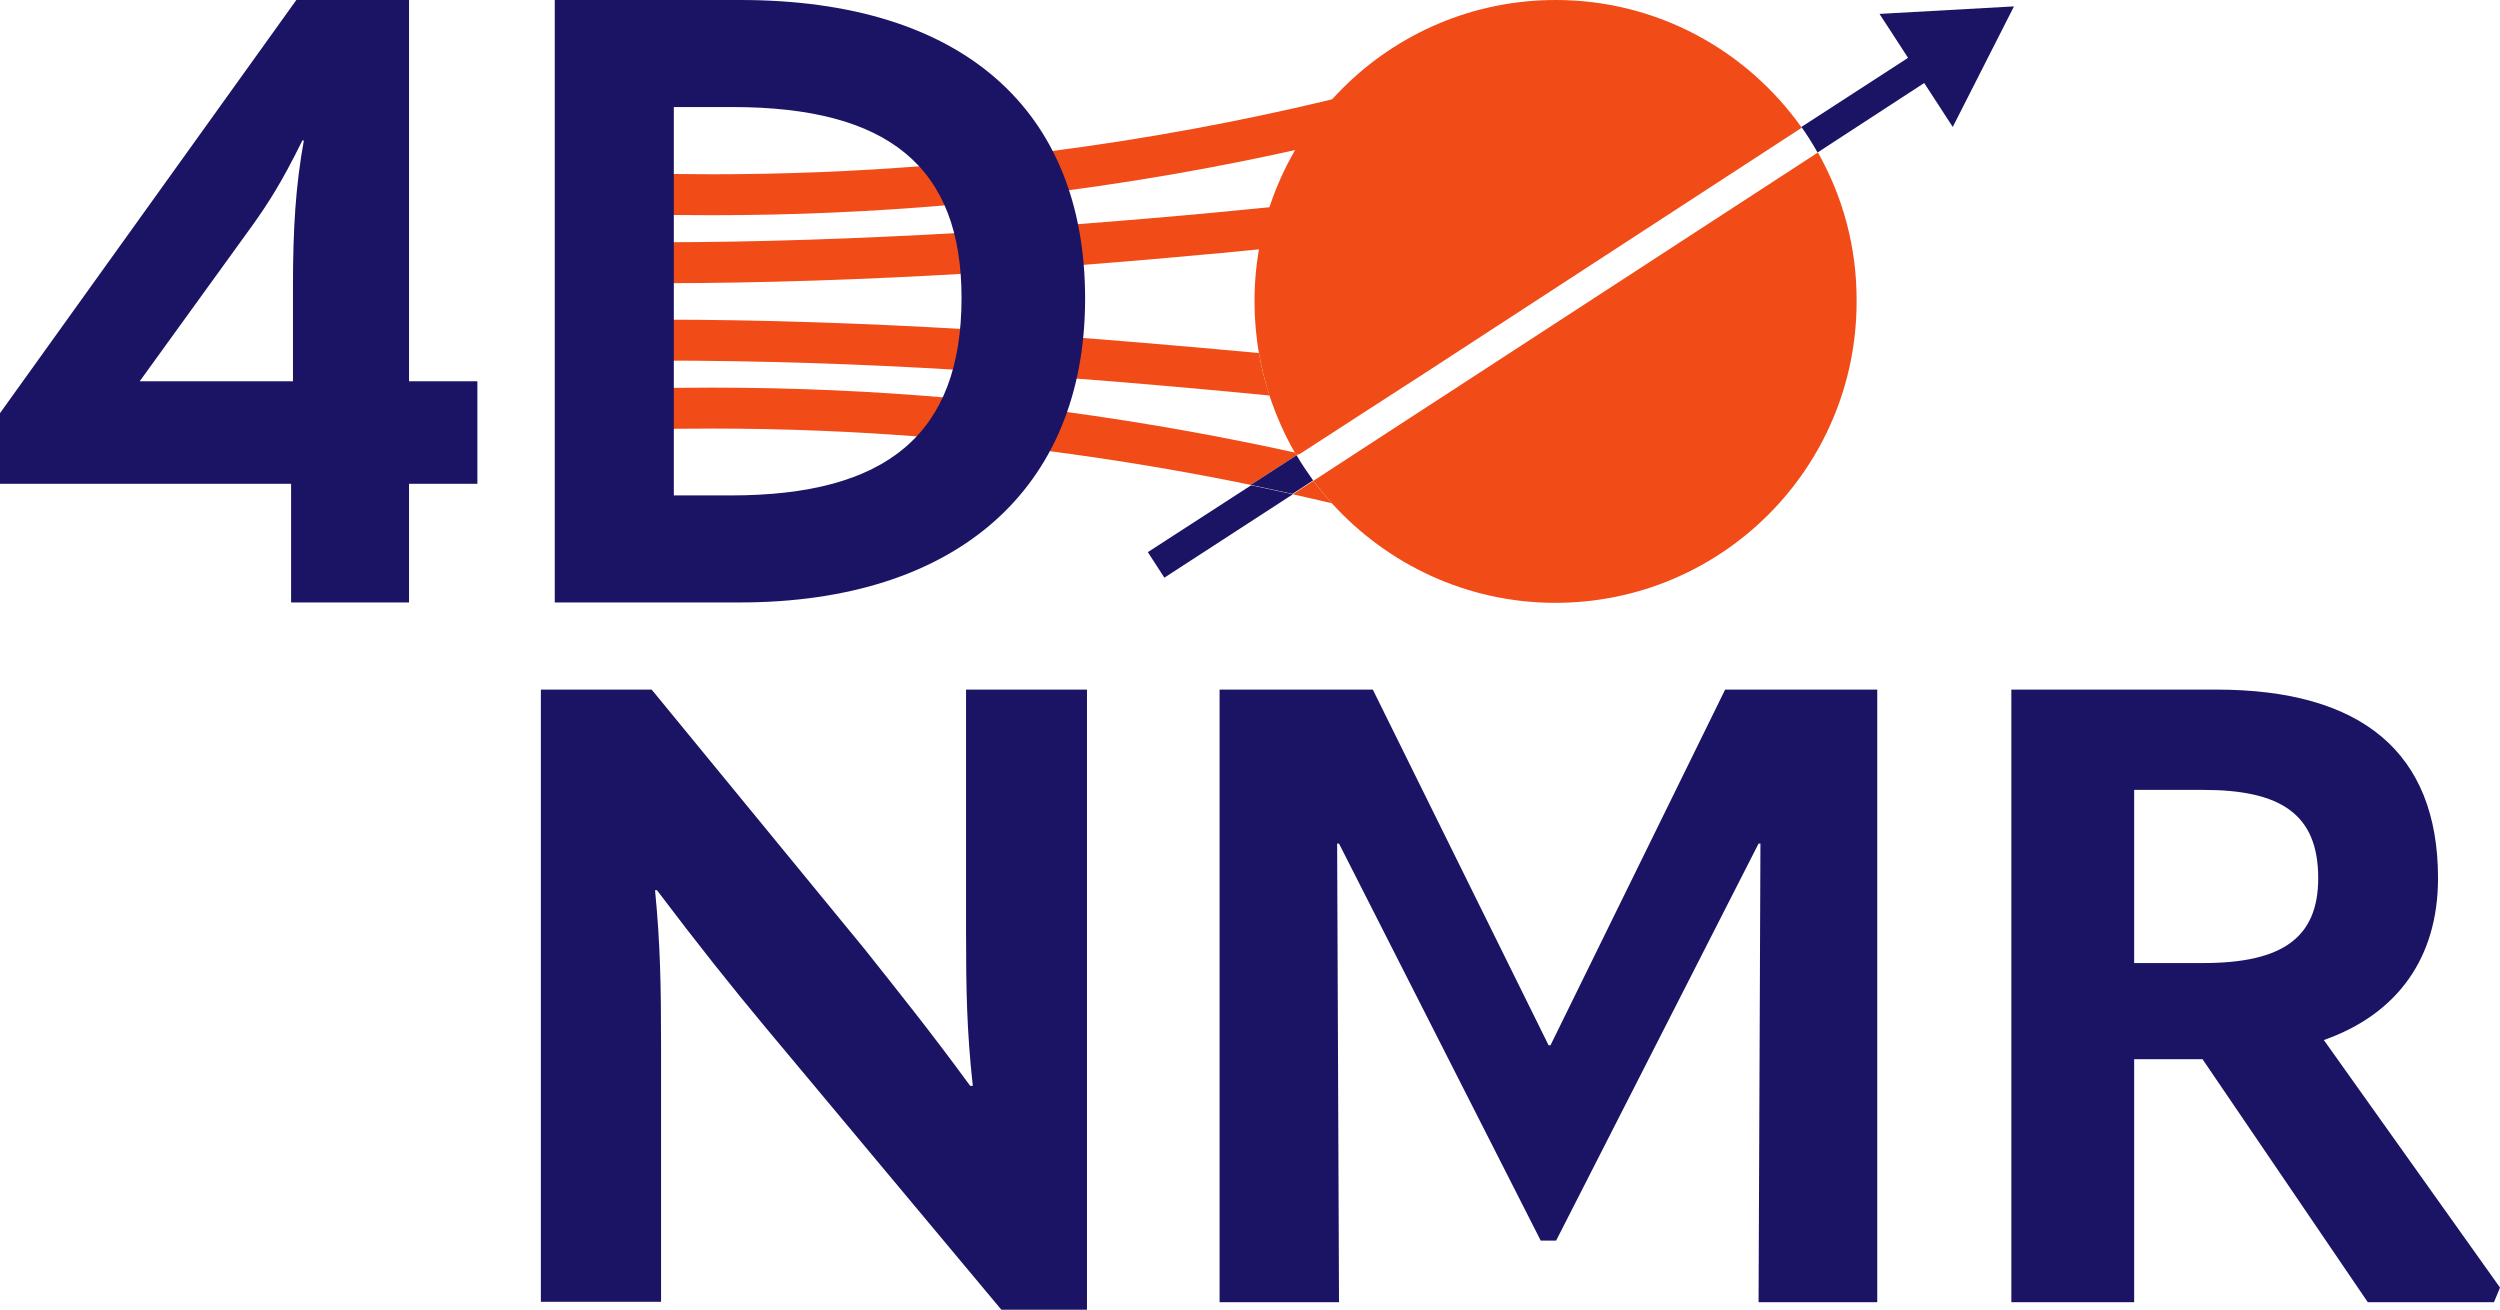
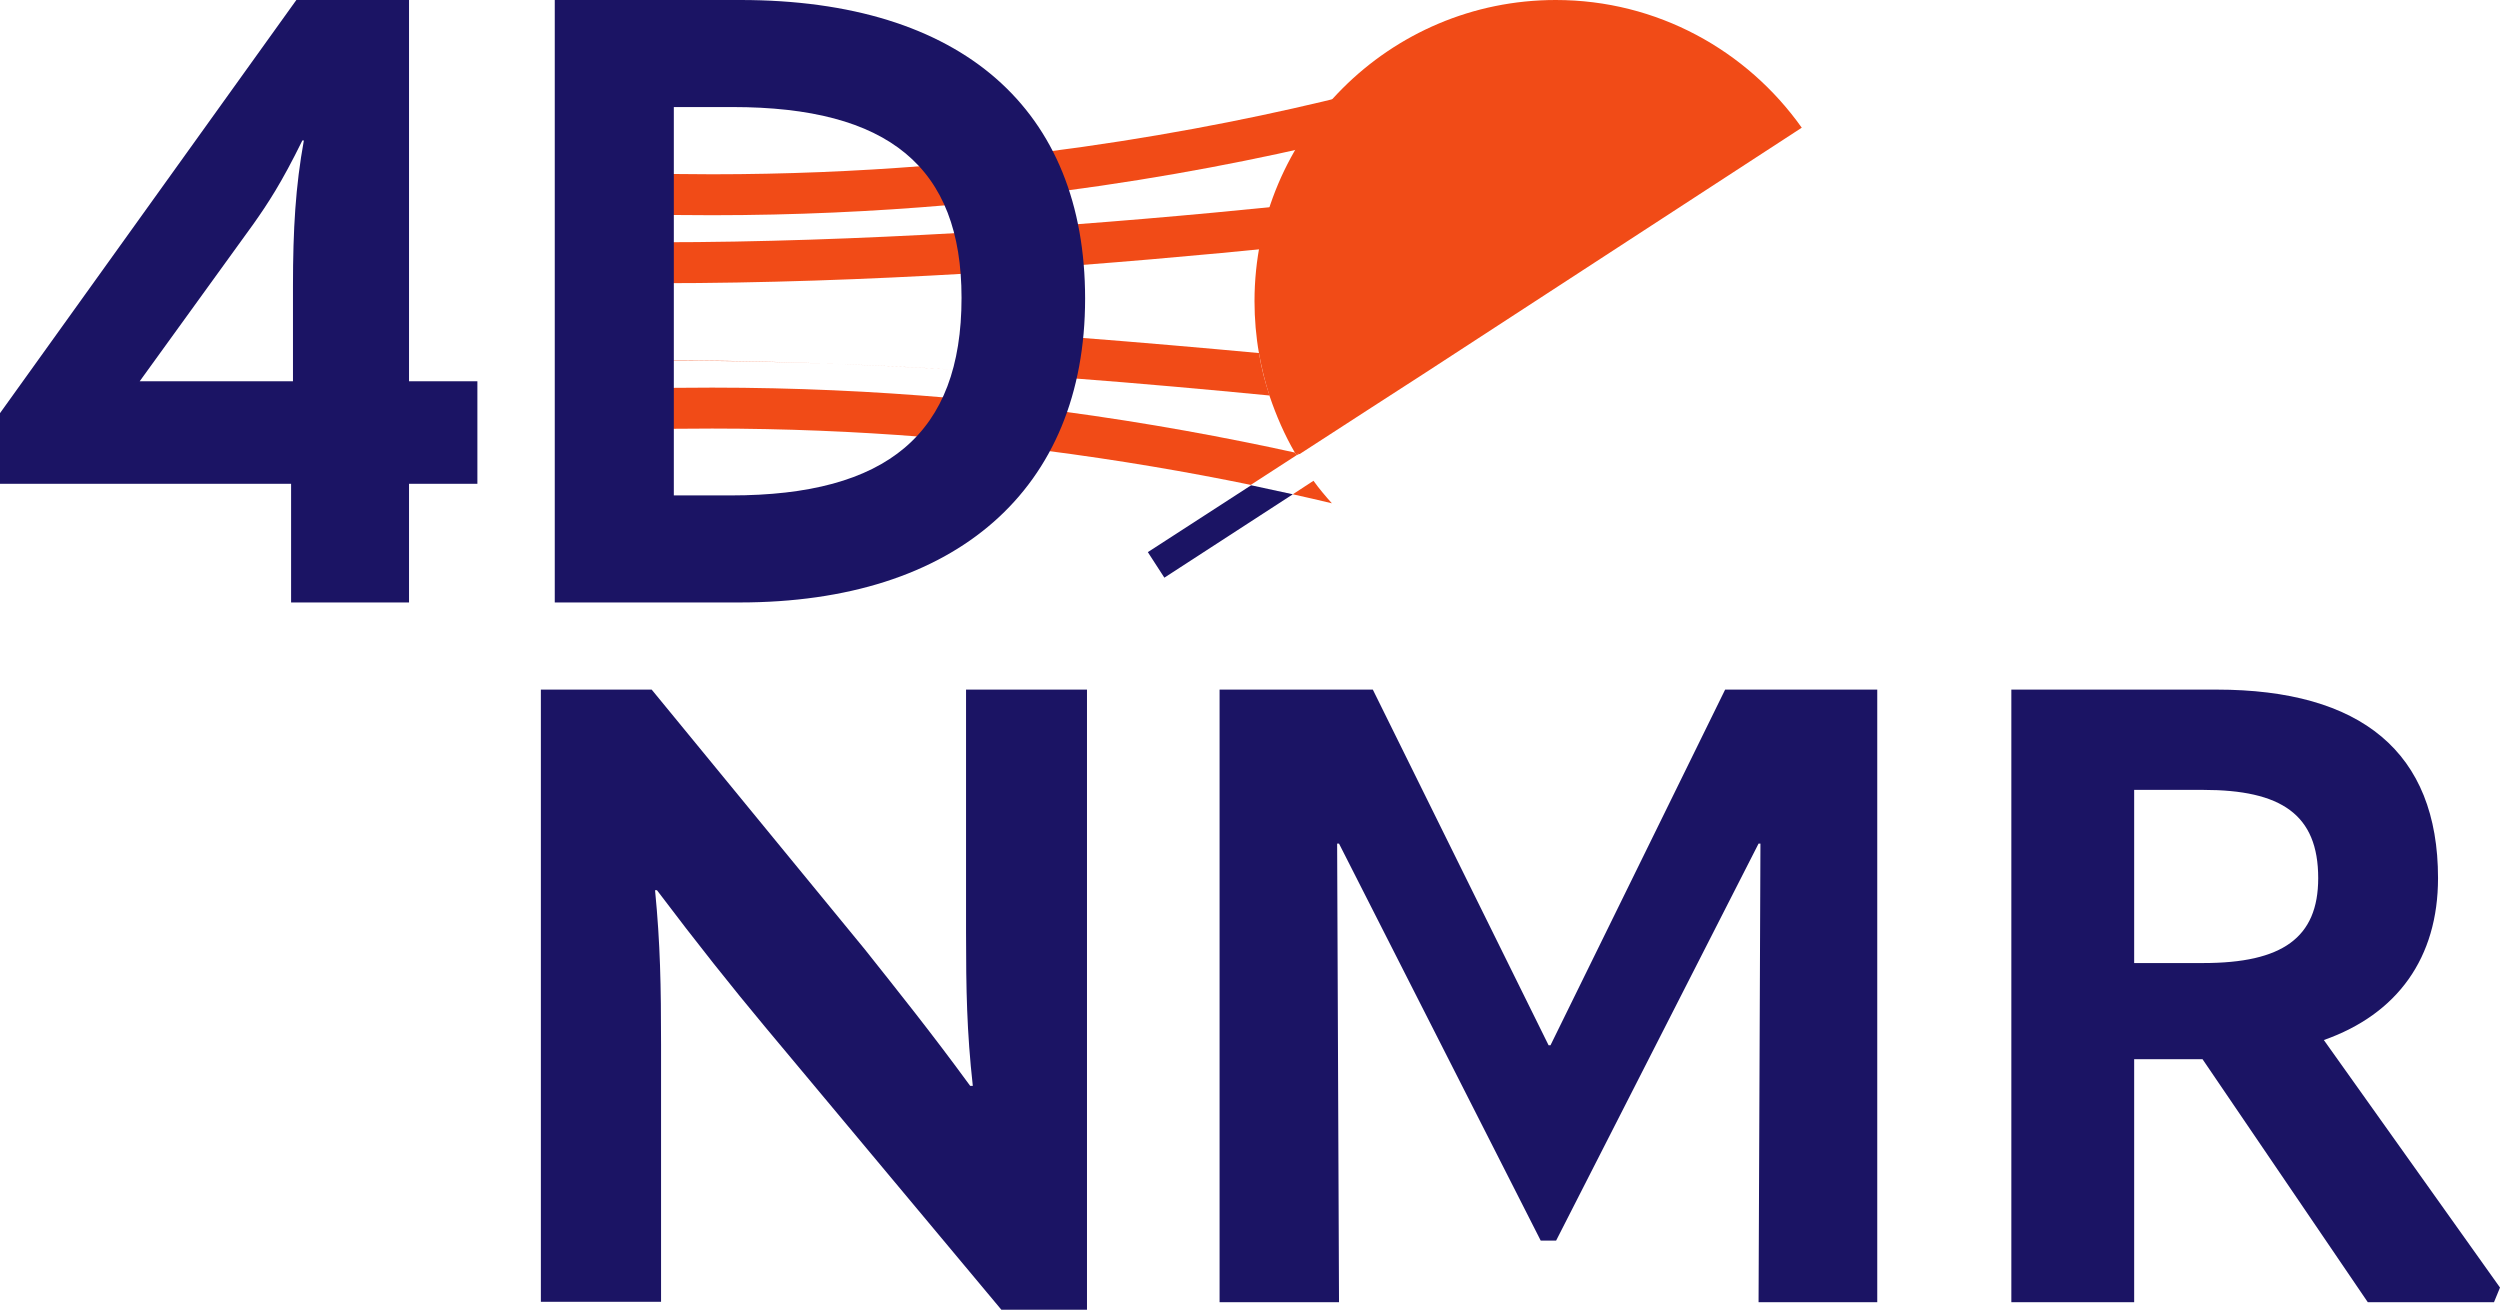
<svg xmlns="http://www.w3.org/2000/svg" version="1.1" id="Ebene_1" x="0px" y="0px" viewBox="0 0 665.6 348.8" style="enable-background:new 0 0 665.6 348.8;" xml:space="preserve">
  <style type="text/css">
	.st0{fill:none;stroke:#000000;stroke-width:13.865;stroke-miterlimit:10;}
	.st1{fill:none;stroke:#000000;stroke-width:15.303;stroke-miterlimit:10;}
	.st2{fill:none;stroke:#000000;stroke-width:12.756;stroke-miterlimit:10;}
	.st3{fill:#F14B17;}
	.st4{fill:none;}
	.st5{fill:#1B1464;}
	.st6{fill:#0084FF;}
	.st7{fill:#FFA368;}
</style>
  <g>
-     <circle class="st0" cx="-3511.7" cy="-7469.8" r="724.1" />
    <circle class="st1" cx="-3511.7" cy="-7517.9" r="799.1" />
    <circle class="st0" cx="-3511.7" cy="-7415.3" r="640" />
    <circle class="st0" cx="-3511.7" cy="-7357.3" r="554" />
    <circle class="st0" cx="-3511.7" cy="-7320.3" r="490.7" />
  </g>
  <g>
    <ellipse class="st2" cx="-2537.2" cy="-9743.1" rx="1125.4" ry="724.1" />
    <ellipse class="st2" cx="-2537.2" cy="-9791.3" rx="1242.1" ry="799.1" />
    <ellipse class="st2" cx="-2537.2" cy="-9688.6" rx="994.7" ry="640" />
    <ellipse class="st2" cx="-2537.2" cy="-9630.6" rx="861.1" ry="554" />
    <ellipse class="st2" cx="-2537.2" cy="-9593.6" rx="762.6" ry="490.7" />
  </g>
  <g>
    <g>
      <path d="M1446.2-9274.4c-152.5,0-300.4-19.2-439.7-57.1c-134.6-36.6-255.6-89.1-359.5-156c-104.1-67-185.9-145-243.1-232    c-59.4-90.3-89.5-186.3-89.5-285.3s30.1-195,89.5-285.3c57.2-87,139-165,243.1-232c103.9-66.8,224.9-119.3,359.5-156    c139.3-37.9,287.2-57.1,439.7-57.1s300.4,19.2,439.7,57.1c134.6,36.6,255.6,89.1,359.5,156c104.1,67,185.9,145,243.1,232    c59.4,90.3,89.5,186.3,89.5,285.3s-30.1,195-89.5,285.3c-57.2,87-139,165-243.1,232c-103.9,66.8-224.9,119.3-359.5,156    C1746.7-9293.7,1598.7-9274.4,1446.2-9274.4z M1446.2-10722.6c-299.4,0-580.8,75-792.4,211.1    c-210.7,135.5-326.7,315.5-326.7,506.6s116,371.1,326.7,506.6c211.5,136.1,492.9,211.1,792.4,211.1s580.8-75,792.4-211.1    c210.7-135.5,326.7-315.5,326.7-506.6s-116-371.1-326.7-506.6C2027-10647.6,1745.6-10722.6,1446.2-10722.6z" />
    </g>
    <g>
      <path d="M1446.2-9247.5c-168.3,0-331.5-21.2-485.2-63c-148.5-40.4-282-98.3-396.6-172.1c-114.8-73.9-205-160-268.1-255.9    c-65.5-99.6-98.7-205.4-98.7-314.6s33.2-215,98.7-314.6c63.1-95.9,153.2-182,268.1-255.9c114.6-73.7,248.1-131.6,396.6-172.1    c153.7-41.8,316.9-63,485.2-63s331.5,21.2,485.2,63c148.5,40.4,282,98.3,396.6,172.1c114.8,73.9,205,160,268.1,255.9    c65.5,99.6,98.7,205.4,98.7,314.6s-33.2,215-98.7,314.6c-63.1,95.9-153.2,182-268.1,255.9c-114.6,73.7-248.1,131.6-396.6,172.1    C1777.7-9268.8,1614.5-9247.5,1446.2-9247.5z M1446.2-10845.8c-330.6,0-641.3,82.8-874.9,233    c-232.7,149.7-360.9,348.5-360.9,559.7s128.2,410,360.9,559.7c233.6,150.3,544.3,233,874.9,233s641.3-82.8,874.9-233    c232.7-149.7,360.9-348.5,360.9-559.7s-128.2-410-360.9-559.7C2087.5-10763.1,1776.8-10845.8,1446.2-10845.8z" />
    </g>
    <g>
      <path d="M1446.2-9304.1c-134.9,0-265.7-17-388.9-50.5c-119.1-32.4-226.1-78.8-318-137.9c-92.1-59.3-164.5-128.3-215.1-205.3    c-52.6-80-79.2-164.9-79.2-252.6s26.7-172.6,79.2-252.6c50.6-77,122.9-146,215.1-205.3c91.9-59.1,198.9-105.5,318-137.9    c123.2-33.5,254-50.5,388.9-50.5s265.7,17,388.9,50.5c119.1,32.4,226.1,78.8,318,137.9c92.1,59.3,164.5,128.3,215.1,205.3    c52.6,80,79.2,164.9,79.2,252.6s-26.7,172.6-79.2,252.6c-50.6,77-122.9,146-215.1,205.3c-91.9,59.1-198.9,105.5-318,137.9    C1711.9-9321.1,1581.1-9304.1,1446.2-9304.1z M1446.2-10584c-264.5,0-513.1,66.2-699.9,186.4c-186,119.7-288.4,278.5-288.4,447.2    s102.4,327.5,288.4,447.2c186.9,120.2,435.4,186.4,699.9,186.4s513.1-66.2,699.9-186.4c186-119.7,288.4-278.5,288.4-447.2    s-102.4-327.5-288.4-447.2C1959.3-10517.8,1710.7-10584,1446.2-10584z" />
    </g>
    <g>
      <path d="M1446.2-9332c-116.8,0-230.2-14.7-336.9-43.8c-103.2-28.1-195.9-68.3-275.5-119.5c-79.8-51.4-142.6-111.2-186.4-178    c-45.6-69.4-68.7-143.1-68.7-219.2c0-76.1,23.1-149.8,68.7-219.2c43.9-66.7,106.6-126.6,186.4-178    c79.6-51.2,172.3-91.4,275.5-119.5c106.7-29,220-43.8,336.9-43.8s230.2,14.7,336.9,43.8c103.2,28.1,195.9,68.3,275.5,119.5    c79.8,51.4,142.6,111.2,186.4,178c45.6,69.4,68.7,143.1,68.7,219.2c0,76.1-23.1,149.8-68.7,219.2    c-43.9,66.7-106.6,126.6-186.4,178c-79.6,51.2-172.3,91.4-275.5,119.5C1676.4-9346.7,1563-9332,1446.2-9332z M1446.2-10440    c-228.8,0-443.8,57.3-605.5,161.3c-160.8,103.4-249.3,240.7-249.3,386.4c0,145.7,88.5,283,249.3,386.4    c161.6,104,376.7,161.3,605.5,161.3S1890-9402,2051.7-9506c160.8-103.4,249.3-240.7,249.3-386.4c0-145.7-88.5-283-249.3-386.4    C1890-10382.8,1675-10440,1446.2-10440z" />
    </g>
    <g>
      <path d="M1446.2-9358.4c-103.5,0-204-13-298.5-38.8c-91.4-24.9-173.6-60.5-244.2-105.9c-70.8-45.5-126.4-98.6-165.3-157.8    c-40.5-61.5-61-127-61-194.5c0-67.5,20.5-132.9,61-194.5c38.9-59.2,94.5-112.3,165.3-157.8c70.6-45.4,152.7-81.1,244.2-105.9    c94.6-25.7,195-38.8,298.5-38.8s204,13,298.5,38.8c91.4,24.9,173.6,60.5,244.2,105.9c70.8,45.5,126.4,98.6,165.3,157.8    c40.5,61.5,61,127,61,194.5c0,67.5-20.5,132.9-61,194.5c-38.9,59.2-94.5,112.3-165.3,157.8c-70.6,45.4-152.7,81.1-244.2,105.9    C1650.2-9371.4,1549.7-9358.4,1446.2-9358.4z M1446.2-10339.7c-202.5,0-392.8,50.7-535.8,142.7    c-142.2,91.5-220.4,212.8-220.4,341.6c0,128.8,78.3,250.1,220.4,341.6c143,92,333.3,142.7,535.8,142.7s392.8-50.7,535.8-142.7    c142.2-91.5,220.4-212.8,220.4-341.6c0-128.8-78.3-250.1-220.4-341.6C1839-10289,1648.7-10339.7,1446.2-10339.7z" />
    </g>
    <g>
      <g>
        <path d="M1446.2-9208.9c152.5,0,300.4,19.2,439.7,57.1c134.6,36.6,255.6,89.1,359.5,156c104.1,67,185.9,145,243.1,232     c59.4,90.3,89.5,186.3,89.5,285.3s-30.1,195-89.5,285.3c-57.2,87-139,165-243.1,232c-103.9,66.9-224.9,119.3-359.5,156     c-139.3,37.9-287.2,57.1-439.7,57.1s-300.4-19.2-439.7-57.1c-134.6-36.6-255.6-89.1-359.5-156c-104.1-67-185.9-145-243.1-232     c-59.4-90.3-89.5-186.3-89.5-285.3s30.1-195,89.5-285.3c57.2-87,139-165,243.1-232c103.9-66.8,224.9-119.3,359.5-156     C1145.8-9189.7,1293.7-9208.9,1446.2-9208.9z M1446.2-7760.8c299.4,0,580.8-75,792.4-211.1c210.7-135.5,326.7-315.5,326.7-506.6     c0-191.2-116-371.1-326.7-506.6c-211.5-136.1-492.9-211.1-792.4-211.1s-580.8,75-792.4,211.1     c-210.7,135.5-326.7,315.5-326.7,506.6c0,191.2,116,371.1,326.7,506.6C865.4-7835.8,1146.8-7760.8,1446.2-7760.8z" />
      </g>
      <g>
        <path d="M1446.2-9235.8c168.3,0,331.5,21.2,485.2,63c148.5,40.4,282,98.3,396.6,172.1c114.8,73.9,205,160,268.1,255.9     c65.5,99.6,98.7,205.4,98.7,314.6c0,109.2-33.2,215-98.7,314.6c-63.1,95.9-153.2,182-268.1,255.9     c-114.6,73.7-248.1,131.6-396.6,172.1c-153.7,41.8-316.9,63-485.2,63s-331.5-21.2-485.2-63c-148.5-40.4-282-98.3-396.6-172.1     c-114.8-73.9-205-160-268.1-255.9c-65.5-99.6-98.7-205.4-98.7-314.6c0-109.1,33.2-215,98.7-314.6     c63.1-95.9,153.2-182,268.1-255.9c114.6-73.7,248.1-131.6,396.6-172.1C1114.7-9214.6,1278-9235.8,1446.2-9235.8z M1446.2-7637.5     c330.6,0,641.3-82.8,874.9-233c232.7-149.7,360.9-348.5,360.9-559.7c0-211.2-128.2-410-360.9-559.7     c-233.6-150.3-544.3-233-874.9-233s-641.3,82.8-874.9,233c-232.7,149.7-360.9,348.5-360.9,559.7c0,211.2,128.2,410,360.9,559.7     C804.9-7720.3,1115.6-7637.5,1446.2-7637.5z" />
      </g>
      <g>
        <path d="M1446.2-9179.3c134.9,0,265.7,17,388.9,50.5c119.1,32.4,226.1,78.8,318,137.9c92.1,59.3,164.5,128.3,215.1,205.3     c52.6,80,79.2,164.9,79.2,252.6s-26.7,172.6-79.2,252.6c-50.6,77-122.9,146-215.1,205.3c-91.9,59.1-198.9,105.5-318,137.9     c-123.2,33.5-254,50.5-388.9,50.5s-265.7-17-388.9-50.5c-119.1-32.4-226.1-78.8-318-137.9c-92.1-59.3-164.5-128.3-215.1-205.3     c-52.6-80-79.2-164.9-79.2-252.6s26.7-172.6,79.2-252.6c50.6-77,122.9-146,215.1-205.3c91.9-59.1,198.9-105.5,318-137.9     C1180.5-9162.3,1311.4-9179.3,1446.2-9179.3z M1446.2-7899.3c264.5,0,513.1-66.2,699.9-186.4c186-119.7,288.4-278.5,288.4-447.2     s-102.4-327.5-288.4-447.2c-186.9-120.2-435.4-186.4-699.9-186.4s-513.1,66.2-699.9,186.4c-186,119.7-288.4,278.5-288.4,447.2     s102.4,327.5,288.4,447.2C933.2-7965.6,1181.7-7899.3,1446.2-7899.3z" />
      </g>
      <g>
        <path d="M1446.2-9151.4c116.8,0,230.2,14.7,336.9,43.8c103.2,28.1,195.9,68.3,275.5,119.5c79.8,51.4,142.6,111.2,186.4,178     c45.6,69.4,68.7,143.1,68.7,219.2c0,76.1-23.1,149.8-68.7,219.2c-43.9,66.7-106.6,126.6-186.4,178     c-79.6,51.2-172.3,91.4-275.5,119.5c-106.7,29-220,43.8-336.9,43.8s-230.2-14.7-336.9-43.8c-103.2-28.1-195.9-68.3-275.5-119.5     c-79.8-51.4-142.6-111.2-186.4-178c-45.6-69.4-68.7-143.1-68.7-219.2c0-76.1,23.1-149.8,68.7-219.2     c43.9-66.7,106.6-126.6,186.4-178c79.6-51.2,172.3-91.4,275.5-119.5C1216.1-9136.7,1329.4-9151.4,1446.2-9151.4z M1446.2-8043.3     c228.8,0,443.8-57.3,605.5-161.3C2212.4-8308,2301-8445.2,2301-8591c0-145.7-88.5-283-249.3-386.4     c-161.6-104-376.7-161.3-605.5-161.3s-443.8,57.3-605.5,161.3C680-8873.9,591.5-8736.7,591.5-8591c0,145.7,88.5,283,249.3,386.4     C1002.4-8100.6,1217.4-8043.3,1446.2-8043.3z" />
      </g>
      <g>
        <path d="M1446.2-9125c103.5,0,204,13,298.5,38.8c91.4,24.9,173.6,60.5,244.2,105.9c70.8,45.5,126.4,98.6,165.3,157.8     c40.5,61.5,61,127,61,194.5c0,67.5-20.5,132.9-61,194.5c-38.9,59.2-94.5,112.3-165.3,157.8c-70.6,45.4-152.7,81.1-244.2,105.9     c-94.6,25.7-195,38.8-298.5,38.8s-204-13-298.5-38.8c-91.4-24.9-173.6-60.5-244.2-105.9c-70.8-45.5-126.4-98.6-165.3-157.8     c-40.5-61.5-61-127-61-194.5c0-67.5,20.5-132.9,61-194.5c38.9-59.2,94.5-112.3,165.3-157.8c70.6-45.4,152.7-81.1,244.2-105.9     C1242.3-9111.9,1342.7-9125,1446.2-9125z M1446.2-8143.7c202.5,0,392.8-50.7,535.8-142.7c142.2-91.5,220.4-212.8,220.4-341.6     s-78.3-250.1-220.4-341.6c-143-92-333.3-142.7-535.8-142.7s-392.8,50.7-535.8,142.7c-142.2,91.5-220.4,212.8-220.4,341.6     s78.3,250.1,220.4,341.6C1053.4-8194.3,1243.7-8143.7,1446.2-8143.7z" />
      </g>
    </g>
  </g>
  <g>
    <g>
      <path d="M-5533.2-6672c-98.7,0-194.4-19.3-284.5-57.4c-87-36.8-165.2-89.5-232.4-156.7c-67.1-67.1-119.8-145.3-156.7-232.4    c-38.1-90.1-57.4-185.9-57.4-284.5s19.3-194.4,57.4-284.5c36.8-87,89.5-165.2,156.7-232.4c67.1-67.1,145.3-119.8,232.4-156.7    c90.1-38.1,185.9-57.4,284.5-57.4s194.4,19.3,284.5,57.4c87,36.8,165.2,89.5,232.4,156.7c67.1,67.1,119.8,145.3,156.7,232.4    c38.1,90.1,57.4,185.9,57.4,284.5s-19.3,194.4-57.4,284.5c-36.8,87-89.5,165.2-156.7,232.4c-67.1,67.1-145.3,119.8-232.4,156.7    C-5338.8-6691.4-5434.5-6672-5533.2-6672z M-5533.2-8120.2c-395.4,0-717.1,321.7-717.1,717.1c0,395.4,321.7,717.1,717.1,717.1    s717.1-321.7,717.1-717.1C-4816.1-7798.5-5137.8-8120.2-5533.2-8120.2z" />
    </g>
    <g>
      <path d="M-5533.2-6644.4c-108.9,0-214.6-21.3-314-63.4c-96.1-40.6-182.4-98.8-256.4-172.9c-74.1-74.1-132.3-160.4-172.9-256.4    c-42.1-99.5-63.4-205.1-63.4-314c0-108.9,21.3-214.6,63.4-314c40.6-96.1,98.8-182.4,172.9-256.4    c74.1-74.1,160.4-132.3,256.4-172.9c99.5-42.1,205.1-63.4,314-63.4s214.6,21.3,314,63.4c96.1,40.6,182.4,98.8,256.4,172.9    c74.1,74.1,132.3,160.4,172.9,256.4c42.1,99.5,63.4,205.1,63.4,314c0,108.9-21.3,214.6-63.4,314    c-40.6,96.1-98.8,182.4-172.9,256.4c-74.1,74.1-160.4,132.3-256.4,172.9C-5318.6-6665.8-5424.3-6644.4-5533.2-6644.4z     M-5533.2-8242.7c-436.4,0-791.5,355.1-791.5,791.5s355.1,791.5,791.5,791.5s791.5-355.1,791.5-791.5    S-5096.8-8242.7-5533.2-8242.7z" />
    </g>
    <g>
      <path d="M-5533.2-6701.7c-87.3,0-172-17.1-251.8-50.8c-77-32.6-146.2-79.2-205.6-138.6c-59.4-59.4-106-128.6-138.6-205.6    c-33.7-79.8-50.8-164.5-50.8-251.8s17.1-172,50.8-251.8c32.6-77,79.2-146.2,138.6-205.6c59.4-59.4,128.6-106,205.6-138.6    c79.8-33.7,164.5-50.8,251.8-50.8s172,17.1,251.8,50.8c77,32.6,146.2,79.2,205.6,138.6c59.4,59.4,106,128.6,138.6,205.6    c33.7,79.8,50.8,164.5,50.8,251.8s-17.1,172-50.8,251.8c-32.6,77-79.2,146.2-138.6,205.6c-59.4,59.4-128.6,106-205.6,138.6    C-5361.2-6718.8-5445.9-6701.7-5533.2-6701.7z M-5533.2-7981.6c-349.1,0-633,284-633,633s284,633,633,633s633-284,633-633    S-5184.2-7981.6-5533.2-7981.6z" />
    </g>
    <g>
      <path d="M-5533.2-6729.6c-75.7,0-149.2-14.8-218.4-44.1c-66.8-28.3-126.8-68.7-178.3-120.2c-51.5-51.5-92-111.5-120.2-178.3    c-29.3-69.2-44.1-142.6-44.1-218.4s14.8-149.2,44.1-218.4c28.3-66.8,68.7-126.8,120.2-178.3c51.5-51.5,111.5-92,178.3-120.2    c69.2-29.3,142.6-44.1,218.4-44.1c75.7,0,149.2,14.8,218.4,44.1c66.8,28.3,126.8,68.7,178.3,120.2c51.5,51.5,92,111.5,120.2,178.3    c29.3,69.2,44.1,142.6,44.1,218.4s-14.8,149.2-44.1,218.4c-28.3,66.8-68.7,126.8-120.2,178.3c-51.5,51.5-111.5,92-178.3,120.2    C-5384-6744.4-5457.5-6729.6-5533.2-6729.6z M-5533.2-7837.6c-301.7,0-547.1,245.4-547.1,547.1s245.4,547.1,547.1,547.1    s547.1-245.4,547.1-547.1S-5231.5-7837.6-5533.2-7837.6z" />
    </g>
    <g>
-       <path d="M-5533.2-6756c-67.2,0-132.3-13.2-193.7-39.1c-59.3-25.1-112.5-60.9-158.2-106.6c-45.7-45.7-81.6-98.9-106.6-158.2    c-25.9-61.4-39.1-126.5-39.1-193.7s13.2-132.3,39.1-193.7c25.1-59.3,60.9-112.5,106.6-158.2c45.7-45.7,98.9-81.6,158.2-106.6    c61.4-25.9,126.5-39.1,193.7-39.1s132.3,13.2,193.7,39.1c59.3,25.1,112.5,60.9,158.2,106.6c45.7,45.7,81.6,98.9,106.6,158.2    c25.9,61.4,39.1,126.5,39.1,193.7s-13.2,132.3-39.1,193.7c-25.1,59.3-60.9,112.5-106.6,158.2c-45.7,45.7-98.9,81.6-158.2,106.6    C-5400.9-6769.1-5466-6756-5533.2-6756z M-5533.2-7737.3c-266.7,0-483.7,217-483.7,483.7s217,483.7,483.7,483.7    s483.7-217,483.7-483.7S-5266.5-7737.3-5533.2-7737.3z" />
-     </g>
+       </g>
  </g>
  <g>
    <g>
      <path d="M-5533.2-6616.8c98.7,0,194.4,19.3,284.5,57.4c87,36.8,165.2,89.5,232.4,156.7c67.1,67.1,119.8,145.3,156.7,232.4    c38.1,90.1,57.4,185.9,57.4,284.5s-19.3,194.4-57.4,284.5c-36.8,87-89.5,165.2-156.7,232.4c-67.1,67.1-145.3,119.8-232.4,156.7    c-90.1,38.1-185.9,57.4-284.5,57.4s-194.4-19.3-284.5-57.4c-87-36.8-165.2-89.5-232.4-156.7c-67.1-67.1-119.8-145.3-156.7-232.4    c-38.1-90.1-57.4-185.9-57.4-284.5s19.3-194.4,57.4-284.5c36.8-87,89.5-165.2,156.7-232.4c67.1-67.1,145.3-119.8,232.4-156.7    C-5727.6-6597.5-5631.9-6616.8-5533.2-6616.8z M-5533.2-5168.7c395.4,0,717.1-321.7,717.1-717.1c0-395.4-321.7-717.1-717.1-717.1    s-717.1,321.7-717.1,717.1C-6250.4-5490.4-5928.6-5168.7-5533.2-5168.7z" />
    </g>
    <g>
      <path d="M-5533.2-6644.4c108.9,0,214.6,21.3,314,63.4c96.1,40.6,182.4,98.8,256.4,172.9c74.1,74.1,132.3,160.4,172.9,256.4    c42.1,99.5,63.4,205.1,63.4,314c0,108.9-21.3,214.6-63.4,314c-40.6,96.1-98.8,182.4-172.9,256.4    c-74.1,74.1-160.4,132.3-256.4,172.9c-99.5,42.1-205.1,63.4-314,63.4s-214.6-21.3-314-63.4c-96.1-40.6-182.4-98.8-256.4-172.9    c-74.1-74.1-132.3-160.4-172.9-256.4c-42.1-99.5-63.4-205.1-63.4-314c0-108.9,21.3-214.6,63.4-314    c40.6-96.1,98.8-182.4,172.9-256.4c74.1-74.1,160.4-132.3,256.4-172.9C-5747.8-6623.1-5642.1-6644.4-5533.2-6644.4z     M-5533.2-5046.2c436.4,0,791.5-355.1,791.5-791.5s-355.1-791.5-791.5-791.5s-791.5,355.1-791.5,791.5    S-5969.6-5046.2-5533.2-5046.2z" />
    </g>
    <g>
      <path d="M-5533.2-6587.2c87.3,0,172,17.1,251.8,50.8c77,32.6,146.2,79.2,205.6,138.6c59.4,59.4,106,128.6,138.6,205.6    c33.7,79.8,50.8,164.5,50.8,251.8s-17.1,172-50.8,251.8c-32.6,77-79.2,146.2-138.6,205.6c-59.4,59.4-128.6,106-205.6,138.6    c-79.8,33.7-164.5,50.8-251.8,50.8s-172-17.1-251.8-50.8c-77-32.6-146.2-79.2-205.6-138.6c-59.4-59.4-106-128.6-138.6-205.6    c-33.7-79.8-50.8-164.5-50.8-251.8s17.1-172,50.8-251.8c32.6-77,79.2-146.2,138.6-205.6c59.4-59.4,128.6-106,205.6-138.6    C-5705.3-6570.1-5620.5-6587.2-5533.2-6587.2z M-5533.2-5307.2c349.1,0,633-284,633-633s-284-633-633-633s-633,284-633,633    S-5882.3-5307.2-5533.2-5307.2z" />
    </g>
    <g>
      <path d="M-5533.2-6559.3c75.7,0,149.2,14.8,218.4,44.1c66.8,28.3,126.8,68.7,178.3,120.2c51.5,51.5,92,111.5,120.2,178.3    c29.3,69.2,44.1,142.6,44.1,218.4s-14.8,149.2-44.1,218.4c-28.3,66.8-68.7,126.8-120.2,178.3c-51.5,51.5-111.5,92-178.3,120.2    c-69.2,29.3-142.6,44.1-218.4,44.1c-75.7,0-149.2-14.8-218.4-44.1c-66.8-28.3-126.8-68.7-178.3-120.2    c-51.5-51.5-92-111.5-120.2-178.3c-29.3-69.2-44.1-142.6-44.1-218.4s14.8-149.2,44.1-218.4c28.3-66.8,68.7-126.8,120.2-178.3    c51.5-51.5,111.5-92,178.3-120.2C-5682.4-6544.4-5608.9-6559.3-5533.2-6559.3z M-5533.2-5451.2c301.7,0,547.1-245.4,547.1-547.1    s-245.4-547.1-547.1-547.1s-547.1,245.4-547.1,547.1S-5834.9-5451.2-5533.2-5451.2z" />
    </g>
    <g>
      <path d="M-5533.2-6532.9c67.2,0,132.3,13.2,193.7,39.1c59.3,25.1,112.5,60.9,158.2,106.6c45.7,45.7,81.6,98.9,106.6,158.2    c25.9,61.4,39.1,126.5,39.1,193.7s-13.2,132.3-39.1,193.7c-25.1,59.3-60.9,112.5-106.6,158.2c-45.7,45.7-98.9,81.6-158.2,106.6    c-61.4,25.9-126.5,39.1-193.7,39.1s-132.3-13.2-193.7-39.1c-59.3-25.1-112.5-60.9-158.2-106.6c-45.7-45.7-81.6-98.9-106.6-158.2    c-25.9-61.4-39.1-126.5-39.1-193.7s13.2-132.3,39.1-193.7c25.1-59.3,60.9-112.5,106.6-158.2c45.7-45.7,98.9-81.6,158.2-106.6    C-5665.6-6519.7-5600.4-6532.9-5533.2-6532.9z M-5533.2-5551.6c266.7,0,483.7-217,483.7-483.7s-217-483.7-483.7-483.7    s-483.7,217-483.7,483.7S-5799.9-5551.6-5533.2-5551.6z" />
    </g>
  </g>
  <g>
    <path class="st3" d="M170.8,133.9h19.8c-3.3,0-6.7-0.1-10.1-0.1C177.2,133.9,174,133.9,170.8,133.9z" />
    <path class="st3" d="M200.7,26.4h-40.1c6.4,0.2,13.1,0.3,19.9,0.3C187.4,26.6,194.1,26.5,200.7,26.4z" />
-     <path class="st3" d="M150.4,85.4v10.9c8.4-0.2,16.8-0.3,25.1-0.3c26.5,0,53.6,0.9,80,2.5c1.2-3.5,2-7.1,2.5-10.8   c-27.1-1.6-55.1-2.6-82.4-2.6C167.2,85.1,158.8,85.2,150.4,85.4z" />
+     <path class="st3" d="M150.4,85.4v10.9c8.4-0.2,16.8-0.3,25.1-0.3c26.5,0,53.6,0.9,80,2.5c-27.1-1.6-55.1-2.6-82.4-2.6C167.2,85.1,158.8,85.2,150.4,85.4z" />
    <path class="st3" d="M150.4,104.2v10.9c12.8-0.7,25.9-1,39.2-1c19.5,0,38.2,0.8,55.9,2.2c2.7-3.2,4.9-6.6,6.9-10.4   c-19.7-1.7-40.7-2.7-62.8-2.7C176.3,103.2,163.2,103.5,150.4,104.2z" />
    <path class="st3" d="M258,72.8c-0.5-3.7-1.3-7.3-2.4-10.8c-26.4,1.5-53.5,2.5-80,2.5c-8.4,0-16.8-0.1-25.1-0.3v10.9   c8.4,0.2,16.8,0.3,25.1,0.3C202.9,75.4,230.9,74.4,258,72.8z" />
    <path class="st3" d="M414.3,57.3c-0.5-3.6-1.1-7.2-1.8-10.8c-28.7,3.8-75,9.4-127.1,13.3c0.9,3.5,1.5,7.1,1.9,10.8   C339.4,66.6,385.6,61.1,414.3,57.3C414.3,57.3,414.3,57.3,414.3,57.3z" />
    <path class="st3" d="M282.7,50.9c56.2-7.4,99.2-19.7,123.4-27.7c-1.2-3.4-2.5-6.8-4-10.2c-24.2,8-67.6,20.3-124.2,27.5   c1.2,2.3,2.3,4.6,3.4,7C281.8,48.6,282.2,49.8,282.7,50.9z" />
    <path class="st3" d="M252.5,54.6c-1.9-3.8-4.2-7.2-6.8-10.4c-17.8,1.4-36.5,2.2-56.1,2.2c-13.3,0-26.4-0.4-39.2-1v10.9   c12.8,0.7,25.9,1,39.2,1C211.7,57.3,232.7,56.3,252.5,54.6z" />
  </g>
  <g>
    <g>
      <path class="st4" d="M346,120.8c3.8,0.8,7.4,1.7,10.9,2.5l20.9-13.6c-4.1-0.5-8.3-1-12.6-1.4L346,120.8z" />
      <path class="st3" d="M287.3,89.9c-0.4,3.7-1,7.3-1.9,10.8c18.4,1.4,36.1,3,52.6,4.6c-1.2-3.6-2.2-7.4-2.8-11.3    C320.1,92.6,304,91.2,287.3,89.9z" />
      <path class="st3" d="M344.8,120.5c-18.2-4-39.1-7.9-62.2-11c-0.4,1.1-0.9,2.3-1.4,3.4c-1,2.4-2.2,4.8-3.4,7    c20.2,2.6,38.7,5.8,55.2,9.2l12.2-7.9C345.1,121,344.9,120.8,344.8,120.5z" />
      <path class="st3" d="M344.2,131.6c3.6,0.8,7.1,1.6,10.4,2.4c-1.7-1.9-3.4-3.9-4.9-6L344.2,131.6z" />
-       <path class="st3" d="M484,40.6l-91.9,59.8l-14.3,9.3l-20.9,13.6l-7.2,4.7c1.5,2.1,3.2,4.1,4.9,6c14.7,16.2,35.9,26.5,59.5,26.5    c44.3,0,80.2-35.9,80.2-80.2C494.4,65.8,490.6,52.3,484,40.6z" />
      <path class="st3" d="M414.2,0c-44.3,0-80.2,35.9-80.2,80.2c0,4.7,0.4,9.4,1.2,13.9c0.7,3.9,1.6,7.6,2.8,11.3    c1.8,5.3,4,10.4,6.8,15.2c0.4,0.1,0.8,0.2,1.2,0.3l19.3-12.5l14.4-9.3l100-65.1C465.1,13.4,441.2,0,414.2,0z" />
      <path class="st3" d="M346,120.8c-0.4-0.1-0.8-0.2-1.2-0.3c0.1,0.2,0.3,0.5,0.4,0.7L346,120.8z" />
      <path class="st5" d="M305.6,147l4.4,6.8l34.2-22.2c-3.6-0.8-7.3-1.6-11.1-2.4L305.6,147z" />
-       <path class="st5" d="M345.2,121.2l-12.2,7.9c3.8,0.8,7.5,1.6,11.1,2.4l5.5-3.6C348.1,125.8,346.6,123.6,345.2,121.2z" />
    </g>
-     <path class="st5" d="M500.4,3.7l7.6,11.7l-28.4,18.4c1.6,2.2,3,4.5,4.3,6.8l28.4-18.5l7.6,11.7l16.3-32.1L500.4,3.7z" />
  </g>
  <g>
    <path class="st5" d="M144,346.7V183.6h29.5l56.7,69.1c8.8,11.1,17.5,21.9,28.1,36.4h0.7c-1.6-14.5-1.8-25.6-1.8-41v-64.5h32.2   v165.1h-22.8l-62.9-75.3c-9-10.8-18-22.1-28.8-36.4h-0.5c1.4,14.3,1.6,25.6,1.6,41v68.6H144z" />
    <path class="st5" d="M412.3,278.3h0.5l46.5-94.7h40.5v163.1h-31.6l0.5-122.1h-0.5l-53.9,105.7h-4.1l-53.7-105.7h-0.5l0.5,122.1   h-31.8V183.6h40.8L412.3,278.3z" />
    <path class="st5" d="M665.6,342.8l-1.6,3.9h-33.6l-44-64.7h-18.2v64.7h-32.7V183.6h54.6c38.5,0,59,16.6,59,50.2   c0,21.2-10.8,36.2-30.4,43.1L665.6,342.8z M568.2,210.3v46.1h18.4c21,0,30.6-6.7,30.6-22.6c0-17-9.9-23.5-30.6-23.5H568.2z" />
  </g>
  <g>
    <path class="st5" d="M77.5,160.4v-31.6H0V110L78.9,0h30v101.5h18.2v27.3h-18.2v31.6H77.5z M37.2,101.5H78V76.2   c0-15.2,0.7-26.7,2.9-38.8h-0.4c-5.6,11.4-9.2,16.8-13,22.2L37.2,101.5z" />
    <path class="st5" d="M147.7,160.4V0h49.4c59.1,0,91.8,29.2,91.8,79.5c0,50.8-34.4,80.9-92,80.9H147.7z M179.4,131.9h15.2   c41.5,0,61.4-16.3,61.4-52.6c0-34.9-19.5-50.8-61-50.8h-15.6V131.9z" />
  </g>
  <circle class="st3" cx="1074.5" cy="-143.9" r="64.8" />
  <circle class="st5" cx="1074.5" cy="8.5" r="64.8" />
  <circle class="st6" cx="1074.5" cy="160.8" r="64.8" />
  <circle class="st7" cx="1074.5" cy="313.2" r="64.8" />
</svg>